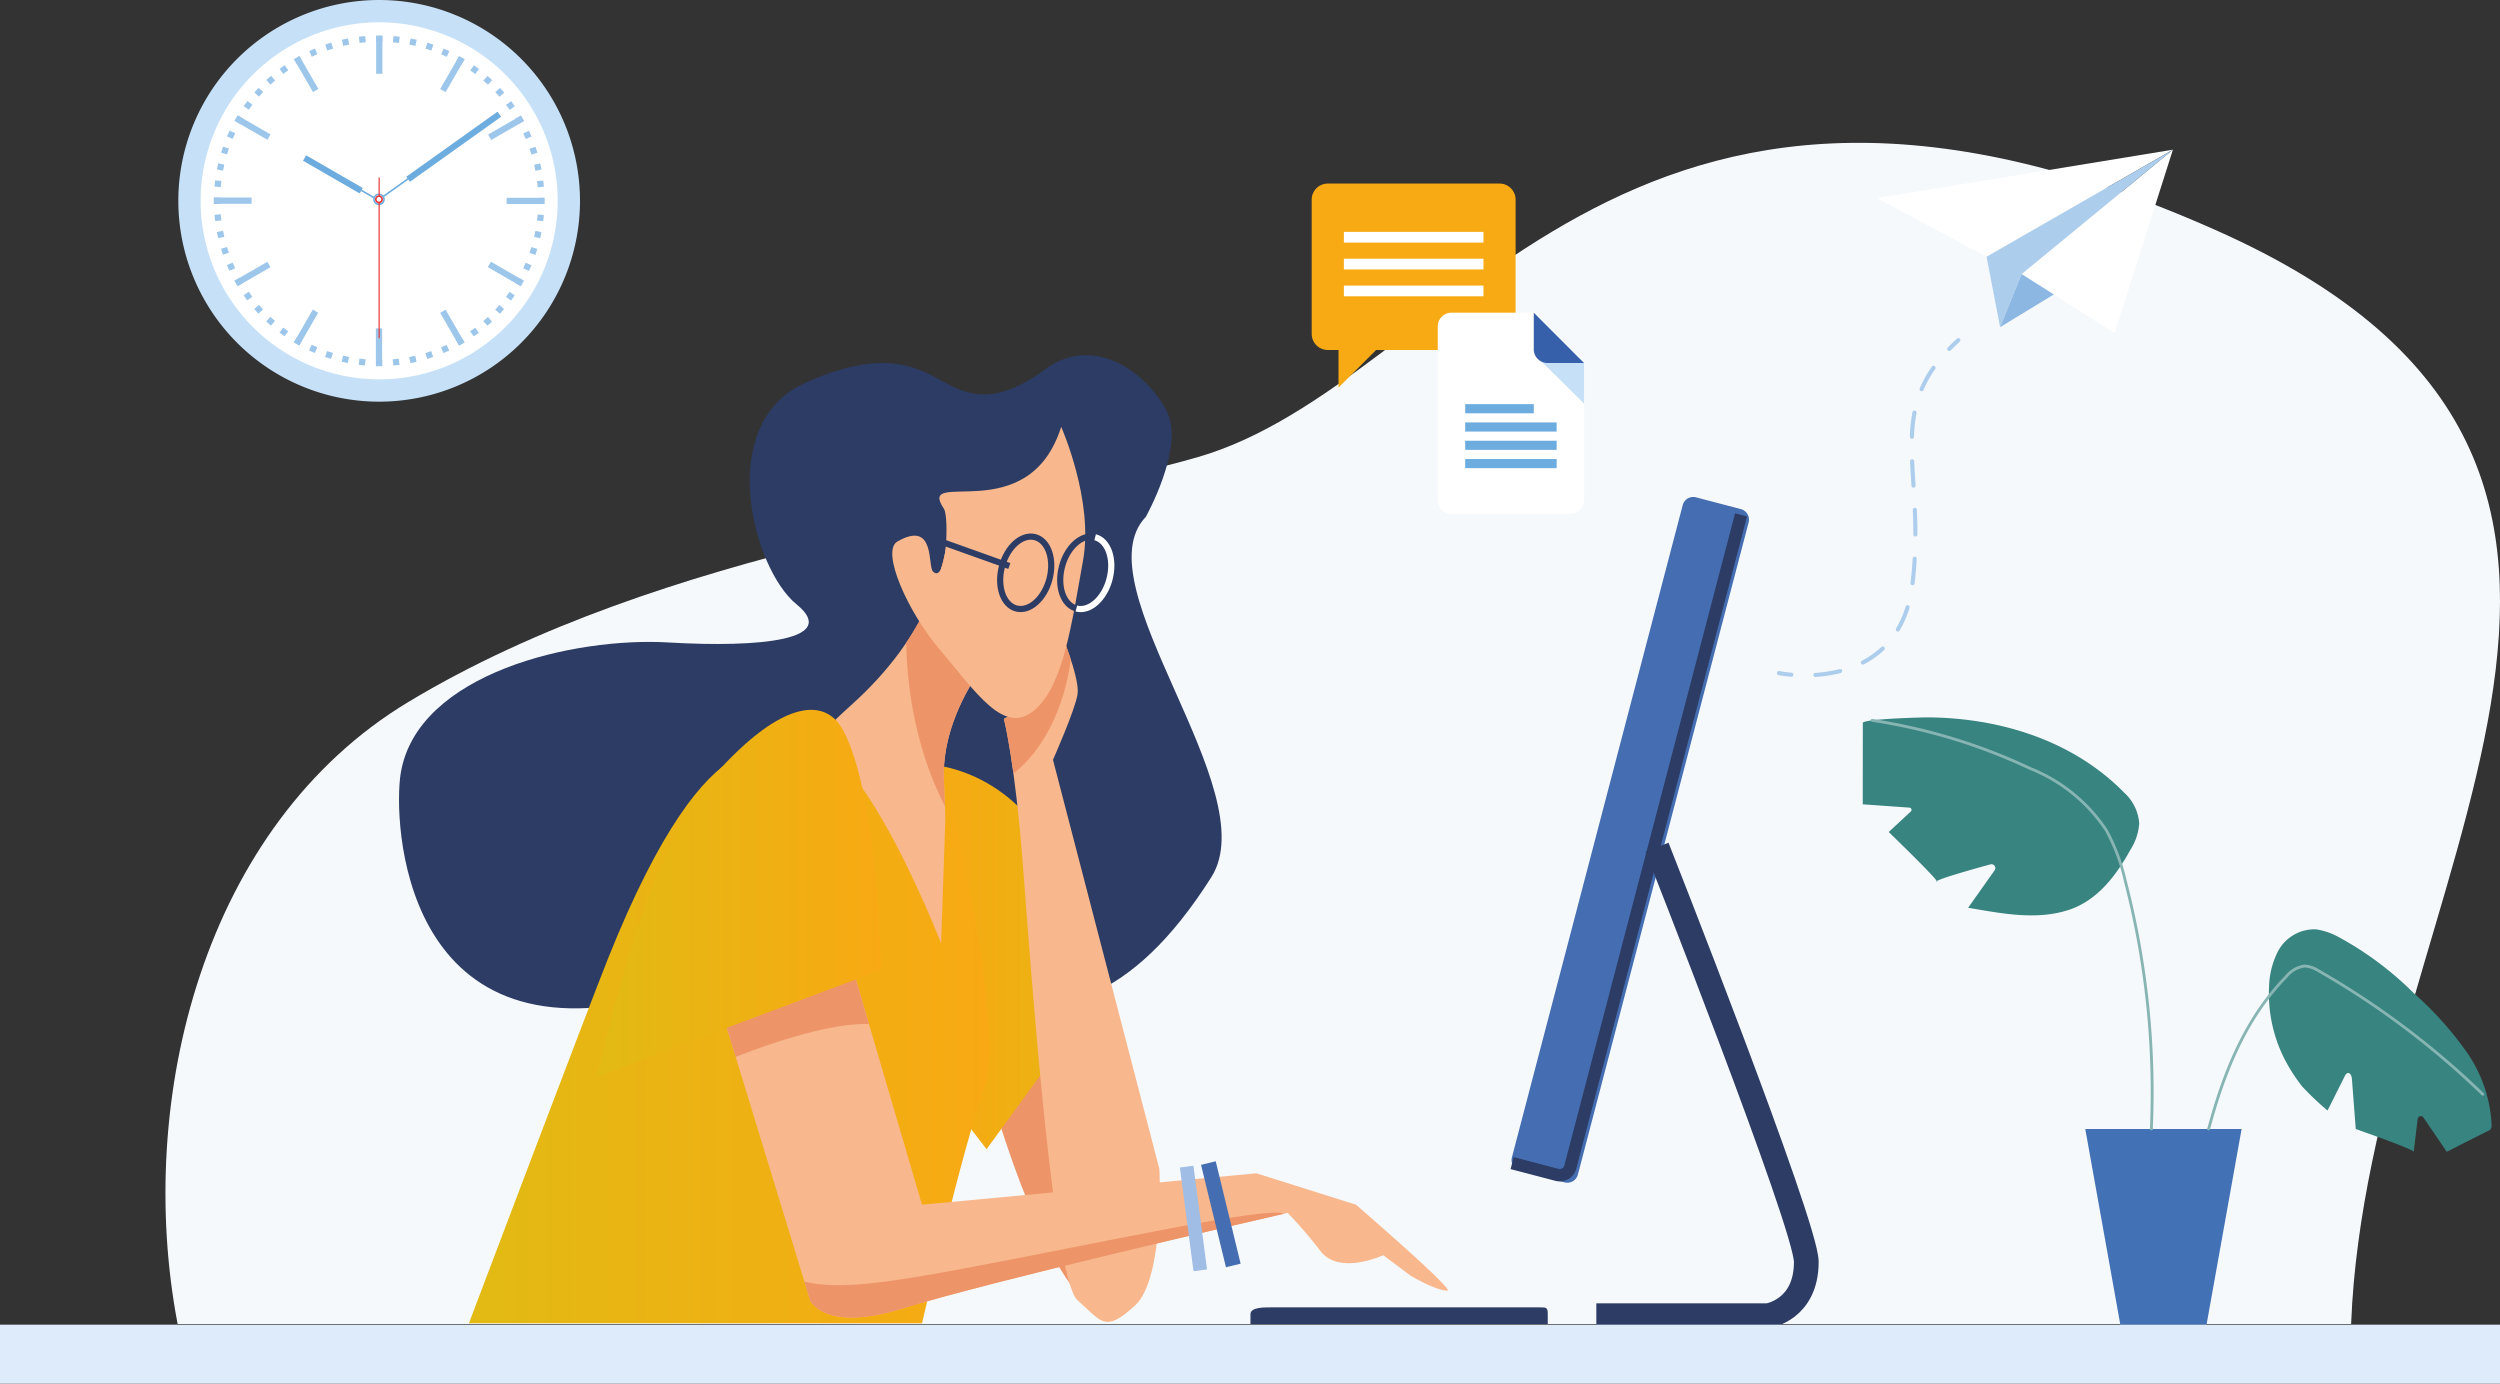
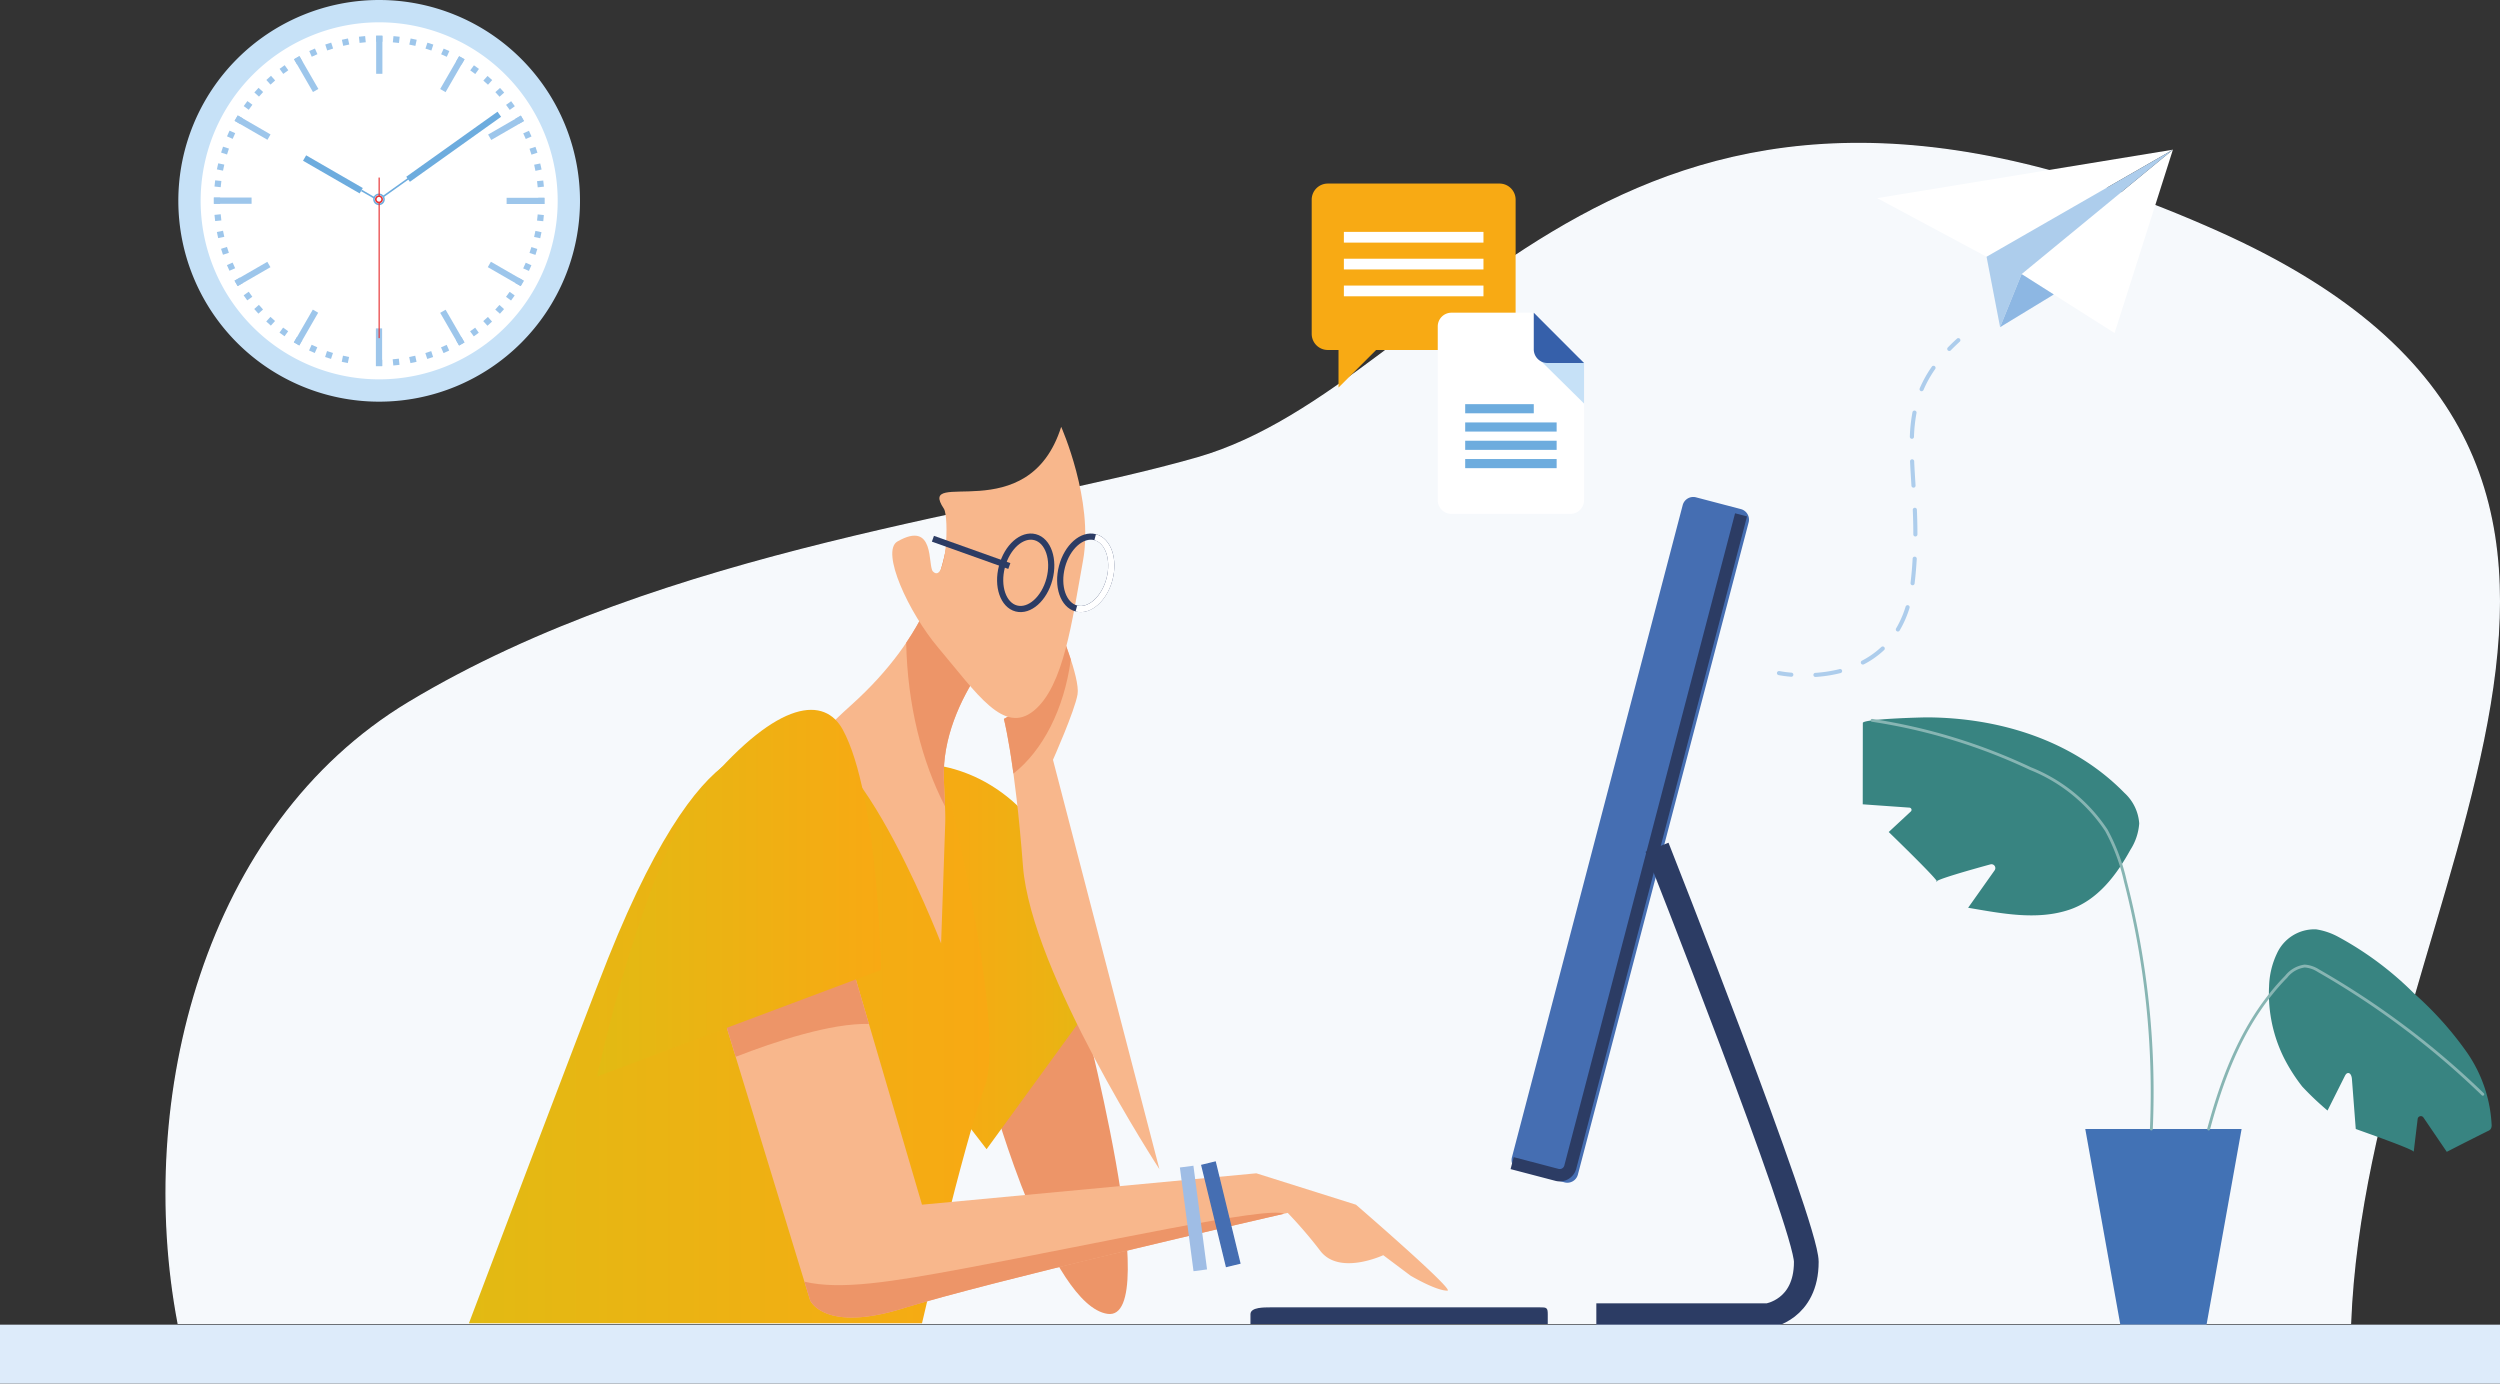
<svg xmlns="http://www.w3.org/2000/svg" xmlns:xlink="http://www.w3.org/1999/xlink" id="Calque_1" data-name="Calque 1" viewBox="0 0 1728.67 956.67">
  <rect x="0" y="0" width="1728.67" height="956.67" fill="#333333" stroke="none" />
  <defs>
    <style>.cls-1{fill:#f6f9fc;stroke:#f6f9fc;}.cls-1,.cls-10,.cls-11,.cls-12,.cls-13,.cls-23,.cls-8,.cls-9{stroke-miterlimit:10;}.cls-2{fill:#ed9568;}.cls-10,.cls-3{fill:#2c3c64;}.cls-4{fill:url(#Dégradé_sans_nom_12);}.cls-5{fill:#f8b78c;}.cls-6{fill:url(#Dégradé_sans_nom_3);}.cls-13,.cls-7{fill:#456eb2;}.cls-11,.cls-12,.cls-23,.cls-8,.cls-9{fill:none;}.cls-10,.cls-11,.cls-8,.cls-9{stroke:#2c3c64;}.cls-8{stroke-width:8.55px;}.cls-9{stroke-width:17.09px;}.cls-11,.cls-12{stroke-width:4.27px;}.cls-12{stroke:#fff;}.cls-13{stroke:#456eb2;}.cls-14{fill:#9fbde5;}.cls-15{fill:url(#Dégradé_sans_nom_3-2);}.cls-16{fill:#c6e1f7;}.cls-17{fill:#fff;}.cls-18{fill:#9dc6eb;}.cls-19{fill:#6dacde;}.cls-20{fill:#e73233;}.cls-21{fill:#4272b5;}.cls-22{fill:#388481;}.cls-23{stroke:#87b5b3;stroke-linecap:round;stroke-width:1.98px;}.cls-24{fill:#ddebfa;}.cls-25{fill:#f8aa14;}.cls-26{fill:#3660aa;}.cls-27{fill:#adcdec;}.cls-28{fill:#8db7e3;}</style>
    <linearGradient id="Dégradé_sans_nom_12" x1="581.03" y1="661.29" x2="762.72" y2="661.29" gradientUnits="userSpaceOnUse">
      <stop offset="0" stop-color="#f8a913" />
      <stop offset="0.47" stop-color="#f5ab13" />
      <stop offset="0.8" stop-color="#ecb213" />
      <stop offset="1" stop-color="#e2ba13" />
    </linearGradient>
    <linearGradient id="Dégradé_sans_nom_3" x1="324.24" y1="713.77" x2="684.24" y2="713.77" gradientUnits="userSpaceOnUse">
      <stop offset="0" stop-color="#e2ba13" />
      <stop offset="1" stop-color="#f8a913" />
    </linearGradient>
    <linearGradient id="Dégradé_sans_nom_3-2" x1="412.94" y1="617.57" x2="609.22" y2="617.57" xlink:href="#Dégradé_sans_nom_3" />
  </defs>
  <path class="cls-1" d="M1534.32,160.66c-414.49-185.92-528.42,104.91-706.24,156-133,38.23-367.32,62.12-545.19,169C141.17,570.83,93.83,760.08,123.24,915h1502C1636.94,615.85,1901.09,325.18,1534.32,160.66Z" />
  <path class="cls-2" d="M686.6,761.29s39.63,141.55,79.26,147.21-17-209.49-22.65-230.25S686.6,761.29,686.6,761.29Z" />
-   <path class="cls-3" d="M792.28,357.41s26.42-47.17,15.1-71.71-49.07-56.62-84.93-30.19-54.73,17-71.71,7.54-41-22.37-94.37,1.89c-62.28,28.31-35.85,128.33-5.66,152.87S526.18,448,462,444.23,288.39,465,277.06,534.82c-5.21,32.16,0,200,175.52,154.75s273.65,92.48,385-83C875.63,546.55,747,404.6,792.28,357.41Z" />
  <path class="cls-4" d="M618.66,529.16s41.52-9.44,81.15,24.53,62.91,130.22,62.91,130.22L682.19,794.63,599.78,687.69S546.94,519.72,618.66,529.16Z" />
-   <path class="cls-5" d="M731.89,432.91s15.1,35.85,13.21,47.18-17,45.29-17,45.29l73.61,283.09s3.77,75.49-17,94.37-22.64,11.32-39.63-3.78S713,672.59,707.36,599s-13.21-101.92-13.21-101.92S713,485.75,720.57,482,730,438.57,731.89,432.91Z" />
+   <path class="cls-5" d="M731.89,432.91s15.1,35.85,13.21,47.18-17,45.29-17,45.29l73.61,283.09S713,672.59,707.36,599s-13.21-101.92-13.21-101.92S713,485.75,720.57,482,730,438.57,731.89,432.91Z" />
  <path class="cls-5" d="M707.36,429.13c-5.67,3.78-56.62,52.85-54.73,109.46s5.66,56.62,3.77,75.49,5.66,77.38-37.74,109.47c-12.24,9-30.2-94.37-47.19-147.21-12.71-39.57-37.74-39.63,17-88.7s64.17-96.25,67.94-120.79S707.36,429.13,707.36,429.13Z" />
  <path class="cls-6" d="M539.39,523.5s-46.18-42.68-118.9,139.13C405.4,700.37,324.24,915,324.24,915H637.53s28.31-122.14,43.4-163.66-26.42-208.6-26.42-208.6l-3.77,109.6S579,466.25,539.39,523.5Z" />
  <path class="cls-5" d="M490.32,670.7l69.83,228.36s9.44,22.65,64.17,5.66c64.41-20,266.1-66.05,266.1-66.05a308.35,308.35,0,0,1,22.65,26.42c13.21,17,43.4,2.83,43.4,2.83l18.88,14.16s17.41,10.37,25.47,10.37c5.67,0-63.22-59.44-63.22-59.44L868.72,811.3,637.53,833,577.14,627.29Z" />
  <path class="cls-7" d="M1091.06,812.19a7.56,7.56,0,0,1-9.22,5.39l-31-8.13a7.55,7.55,0,0,1-5.39-9.21l118.08-450.95a7.55,7.55,0,0,1,9.21-5.4l31,8.13a7.56,7.56,0,0,1,5.39,9.22Z" />
  <path class="cls-8" d="M1203.88,356,1085.81,807a7.54,7.54,0,0,1-9.21,5.38l-31-8.12" />
  <path class="cls-9" d="M1145.77,585.85S1249,847.24,1249,872.55c0,33.27-26.45,37.19-26.45,37.19H1103.81" />
  <path class="cls-10" d="M1069.72,915V908.7c0-4.17-.56-4.2-4.73-4.2H878.15c-4.17,0-13,0-13,4.2V915Z" />
  <path class="cls-2" d="M656.4,366.85c-2.64,17.16-8.07,45.4-29.8,77.6.87,42.86,10.77,82.08,26.81,113-.28-5.48-.55-11.7-.78-18.81-1.89-56.61,49.06-105.68,54.73-109.46C707.36,429.13,660.18,342.32,656.4,366.85Z" />
  <path class="cls-2" d="M740.43,456c-3.83-11.85-8.54-23-8.54-23-1.89,5.66-3.78,45.29-11.32,49.07s-26.42,15.09-26.42,15.09,3,11.19,6.6,37.75C721,519.05,735.88,490.28,740.43,456Z" />
  <path class="cls-5" d="M733.78,295.14s22.65,50.95,15.1,92.47-13.22,86.82-34,103.8-39.29-11.77-66-43.41c-20.76-24.53-40.12-66.85-28.31-73.6,26.42-15.1,20.76,17,24.54,20.76,9.43,9.44,11.32-37.75,7.55-43.41C633.15,322.55,711.13,366.85,733.78,295.14Z" />
  <path class="cls-11" d="M725.67,400.44c-3.59,13.6-13.85,22.69-22.92,20.3s-13.52-15.36-9.93-29,13.85-22.7,22.92-20.31S729.25,386.83,725.67,400.44Z" />
  <path class="cls-11" d="M767.19,400.44c-3.59,13.6-13.85,22.69-22.92,20.3s-13.52-15.36-9.93-29,13.85-22.7,22.92-20.31S770.77,386.83,767.19,400.44Z" />
  <path class="cls-12" d="M757.26,371.47c9.07,2.39,13.51,15.36,9.93,29s-13.85,22.69-22.92,20.3" />
  <line class="cls-11" x1="697.92" y1="391.39" x2="645.08" y2="372.52" />
  <path class="cls-2" d="M667.15,877c-50.53,9.39-86.15,15.19-110.93,9.23l3.93,12.87s9.44,22.65,64.17,5.66c60.14-18.66,239.95-60.06,263.52-65.46C877,833.69,758.94,859.91,667.15,877Z" />
  <rect class="cls-13" x="839.46" y="803.68" width="9.44" height="71.87" transform="translate(-174.52 223.3) rotate(-13.67)" />
  <rect class="cls-14" x="820.59" y="806.28" width="9.44" height="72.33" transform="translate(-102.84 114.85) rotate(-7.49)" />
  <path class="cls-2" d="M508.69,730.76c27.41-10.66,65.8-23.34,92.14-22.75l-17-57.93-90.38,30.86Z" />
  <path class="cls-15" d="M412.94,744.31,609.22,670.7s-1.89-120.78-26.42-166.08c-12.52-23.11-44-21.31-94.37,37.75C445,593.33,412.94,744.31,412.94,744.31Z" />
  <path class="cls-16" d="M401.05,138.87A138.87,138.87,0,1,1,262.17,0,138.88,138.88,0,0,1,401.05,138.87Z" />
  <path class="cls-17" d="M385.62,138.87A123.44,123.44,0,1,1,262.17,15.43,123.45,123.45,0,0,1,385.62,138.87Z" />
  <rect class="cls-18" x="260.1" y="24.56" width="4.32" height="4.31" />
  <rect class="cls-18" x="260.1" y="24.89" width="4.32" height="26.14" />
  <polygon class="cls-18" points="220.15 61.49 216.41 63.64 203.36 41.03 207.08 38.87 220.15 61.49" />
  <polygon class="cls-18" points="187.07 92.95 184.93 96.67 162.28 83.61 164.47 79.87 187.07 92.95" />
  <polygon class="cls-18" points="173.96 136.6 173.97 140.92 147.85 140.92 147.85 136.6 173.96 136.6" />
  <polygon class="cls-18" points="184.84 181.03 187.01 184.75 164.38 197.82 162.22 194.09 184.84 181.03" />
  <polygon class="cls-18" points="216.31 214.07 220.01 216.24 206.96 238.87 203.25 236.71 216.31 214.07" />
  <rect class="cls-18" x="259.91" y="227.07" width="4.31" height="26.12" />
  <polygon class="cls-18" points="304.37 216.32 308.12 214.16 321.19 236.79 317.44 238.92 304.37 216.32" />
  <polygon class="cls-18" points="337.29 184.72 339.45 180.99 362.11 194.06 359.94 197.79 337.29 184.72" />
  <polygon class="cls-18" points="350.31 141.07 350.31 136.75 376.42 136.75 376.4 141.06 350.31 141.07" />
  <polygon class="cls-18" points="339.68 96.79 337.51 93.04 360.15 79.98 362.3 83.72 339.68 96.79" />
  <polygon class="cls-18" points="308.1 63.72 304.36 61.56 317.42 38.94 321.16 41.1 308.1 63.72" />
  <rect class="cls-18" x="248.39" y="25.17" width="4.32" height="4.3" transform="translate(-1.48 26.06) rotate(-5.94)" />
  <polygon class="cls-18" points="241.5 30.8 237.31 31.7 236.4 27.49 240.61 26.6 241.5 30.8" />
  <polygon class="cls-18" points="230.34 33.56 226.24 34.9 224.91 30.79 229 29.47 230.34 33.56" />
  <polygon class="cls-18" points="219.49 37.48 215.56 39.24 213.83 35.28 217.75 33.55 219.49 37.48" />
  <polygon class="cls-18" points="209.12 42.49 205.42 44.65 203.26 40.9 206.99 38.76 209.12 42.49" />
  <polygon class="cls-18" points="199.35 48.58 195.88 51.1 193.33 47.61 196.84 45.07 199.35 48.58" />
  <rect class="cls-18" x="185.06" y="53.31" width="4.32" height="4.31" transform="translate(10.91 139.39) rotate(-41.96)" />
  <polygon class="cls-18" points="181.96 63.62 179.08 66.81 175.87 63.93 178.76 60.73 181.96 63.62" />
  <rect class="cls-18" x="169.37" y="70.74" width="4.31" height="4.3" transform="translate(11.32 168.12) rotate(-53.75)" />
  <polygon class="cls-18" points="168.06 81.94 165.92 85.68 162.19 83.51 164.35 79.78 168.06 81.94" />
  <polygon class="cls-18" points="162.64 92.09 160.88 96.03 156.96 94.28 158.73 90.33 162.64 92.09" />
  <rect class="cls-18" x="153.44" y="101.98" width="4.3" height="4.31" transform="translate(8.4 219.82) rotate(-71.96)" />
  <polygon class="cls-18" points="155.1 113.82 154.21 118.02 149.97 117.12 150.89 112.92 155.1 113.82" />
  <polygon class="cls-18" points="153.08 125.14 152.61 129.44 148.32 128.97 148.78 124.7 153.08 125.14" />
  <polygon class="cls-18" points="152.22 136.63 152.22 140.93 147.93 140.93 147.91 136.63 152.22 136.63" />
  <polygon class="cls-18" points="152.61 148.14 153.06 152.43 148.78 152.86 148.3 148.59 152.61 148.14" />
  <polygon class="cls-18" points="154.21 159.54 155.09 163.76 150.86 164.65 149.96 160.44 154.21 159.54" />
  <polygon class="cls-18" points="156.94 170.72 158.26 174.82 154.18 176.15 152.85 172.06 156.94 170.72" />
  <polygon class="cls-18" points="160.86 181.55 162.6 185.49 158.66 187.22 156.91 183.31 160.86 181.55" />
  <polygon class="cls-18" points="165.85 191.91 168.01 195.64 164.28 197.79 162.13 194.07 165.85 191.91" />
  <polygon class="cls-18" points="171.97 201.7 174.48 205.18 170.98 207.7 168.47 204.23 171.97 201.7" />
  <polygon class="cls-18" points="179.02 210.78 181.88 213.99 178.68 216.88 175.79 213.66 179.02 210.78" />
  <polygon class="cls-18" points="187.01 219.09 190.18 221.97 187.28 225.16 184.09 222.28 187.01 219.09" />
  <polygon class="cls-18" points="195.77 226.51 199.27 229.05 196.74 232.52 193.25 230 195.77 226.51" />
  <polygon class="cls-18" points="205.33 232.96 209.05 235.13 206.88 238.85 203.15 236.71 205.33 232.96" />
  <polygon class="cls-18" points="215.49 238.39 219.41 240.15 217.65 244.08 213.7 242.35 215.49 238.39" />
  <polygon class="cls-18" points="226.14 242.74 230.24 244.08 228.89 248.17 224.8 246.85 226.14 242.74" />
  <polygon class="cls-18" points="237.17 245.93 241.4 246.85 240.48 251.07 236.3 250.17 237.17 245.93" />
-   <polygon class="cls-18" points="248.53 247.96 252.81 248.43 252.34 252.71 248.08 252.28 248.53 247.96" />
  <polygon class="cls-18" points="260.01 248.79 264.31 248.81 264.31 253.11 260.01 253.13 260.01 248.79" />
  <rect class="cls-18" x="271.74" y="248.2" width="4.29" height="4.31" transform="translate(-24.02 29.13) rotate(-5.83)" />
  <polygon class="cls-18" points="282.92 246.85 287.12 245.97 288.03 250.19 283.81 251.09 282.92 246.85" />
  <polygon class="cls-18" points="294.1 244.11 298.18 242.78 299.49 246.88 295.43 248.21 294.1 244.11" />
  <polygon class="cls-18" points="304.94 240.19 308.86 238.45 310.61 242.39 306.69 244.15 304.94 240.19" />
  <polygon class="cls-18" points="315.28 235.16 319.02 233.03 321.16 236.76 317.44 238.92 315.28 235.16" />
  <polygon class="cls-18" points="325.05 229.09 328.56 226.57 331.06 230.06 327.62 232.59 325.05 229.09" />
  <polygon class="cls-18" points="334.13 222.03 337.37 219.15 340.23 222.37 337.05 225.25 334.13 222.03" />
  <polygon class="cls-18" points="342.45 214.06 345.34 210.86 348.53 213.74 345.67 216.94 342.45 214.06" />
  <polygon class="cls-18" points="349.87 205.26 352.4 201.78 355.89 204.31 353.37 207.8 349.87 205.26" />
  <polygon class="cls-18" points="356.32 195.73 358.5 192 362.23 194.16 360.1 197.88 356.32 195.73" />
  <polygon class="cls-18" points="361.76 185.58 363.53 181.65 367.45 183.41 365.73 187.33 361.76 185.58" />
  <polygon class="cls-18" points="366.11 174.91 367.45 170.82 371.53 172.16 370.25 176.25 366.11 174.91" />
  <polygon class="cls-18" points="369.32 163.86 370.21 159.64 374.42 160.56 373.55 164.74 369.32 163.86" />
  <polygon class="cls-18" points="371.34 152.53 371.8 148.25 376.07 148.71 375.65 152.96 371.34 152.53" />
  <polygon class="cls-18" points="372.18 141.05 372.18 136.75 376.49 136.75 376.51 141.05 372.18 141.05" />
  <polygon class="cls-18" points="371.81 129.53 371.34 125.26 375.64 124.83 376.1 129.07 371.81 129.53" />
  <polygon class="cls-18" points="370.23 118.14 369.35 113.9 373.55 113.03 374.49 117.22 370.23 118.14" />
  <polygon class="cls-18" points="367.49 106.95 366.14 102.86 370.25 101.53 371.62 105.6 367.49 106.95" />
  <polygon class="cls-18" points="363.56 96.12 361.8 92.19 365.75 90.44 367.52 94.36 363.56 96.12" />
  <polygon class="cls-18" points="358.54 85.76 356.38 82.05 360.13 79.89 362.3 83.59 358.54 85.76" />
  <polygon class="cls-18" points="352.46 76 349.92 72.51 353.45 69.98 355.99 73.44 352.46 76" />
  <polygon class="cls-18" points="345.41 66.9 342.51 63.71 345.76 60.81 348.64 63.99 345.41 66.9" />
  <polygon class="cls-18" points="337.43 58.59 334.21 55.73 337.12 52.52 340.33 55.38 337.43 58.59" />
  <polygon class="cls-18" points="328.63 51.19 325.14 48.65 327.72 45.16 331.19 47.65 328.63 51.19" />
  <polygon class="cls-18" points="319.1 44.71 315.37 42.56 317.54 38.82 321.26 40.95 319.1 44.71" />
  <polygon class="cls-18" points="308.94 39.28 305.02 37.53 306.79 33.6 310.71 35.32 308.94 39.28" />
  <polygon class="cls-18" points="298.29 34.94 294.19 33.62 295.54 29.51 299.63 30.82 298.29 34.94" />
  <polygon class="cls-18" points="287.22 31.73 283.02 30.85 283.95 26.61 288.14 27.49 287.22 31.73" />
  <polygon class="cls-18" points="275.89 29.71 271.63 29.29 272.08 24.97 276.36 25.41 275.89 29.71" />
  <polygon class="cls-19" points="250.86 130.02 248.68 133.74 209.53 111.15 211.7 107.4 250.86 130.02" />
  <polygon class="cls-19" points="258.62 137.34 249.62 132.16 250.19 131.17 259.18 136.39 258.62 137.34" />
  <polygon class="cls-19" points="283.42 125.72 280.92 122.21 344.01 77.23 346.48 80.75 283.42 125.72" />
  <polygon class="cls-19" points="265.38 136.3 264.73 135.4 283.02 122.35 283.66 123.26 265.38 136.3" />
  <path class="cls-19" d="M262.06,141.85a4,4,0,1,1,4-4A4,4,0,0,1,262.06,141.85Zm0-7a2.93,2.93,0,1,0,2.92,2.93A2.93,2.93,0,0,0,262.06,134.89Z" />
  <path class="cls-20" d="M262.06,140.57a2.74,2.74,0,1,1,2.73-2.75A2.76,2.76,0,0,1,262.06,140.57Zm0-4.38a1.64,1.64,0,0,0-1.63,1.63,1.62,1.62,0,1,0,3.24,0A1.63,1.63,0,0,0,262.06,136.19Z" />
  <rect class="cls-20" x="261.77" y="140.22" width="0.8" height="93.6" />
  <rect class="cls-20" x="261.77" y="122.78" width="0.8" height="12.88" />
  <path id="Tracé_6766" data-name="Tracé 6766" class="cls-21" d="M1441.9,780.66H1550L1525.75,916h-59.61Z" />
  <path id="Tracé_6767" data-name="Tracé 6767" class="cls-22" d="M1288.08,499.91c0-2.86,41.8-3.89,44.45-3.87,50,.25,100.85,15.82,136.43,52.21a31.55,31.55,0,0,1,10.24,21.12,38.85,38.85,0,0,1-6.11,18.27c-9.58,17.41-22.56,34.73-42.1,41.36-22.61,7.63-47.27,2.55-70.09-1.31l18.32-25.89a2.67,2.67,0,0,0-2.88-4.12c-13.25,3.63-40,11.16-37.13,12.13,3.82,1.27-33.22-34.5-33.22-34.5l15.33-14.24a1.53,1.53,0,0,0,0-2.16,1.61,1.61,0,0,0-1-.46l-32.3-2.29Z" />
  <path id="Tracé_6768" data-name="Tracé 6768" class="cls-22" d="M1569,692.22a91.87,91.87,0,0,1,0-10.23,56.32,56.32,0,0,1,5.38-22.59,28.51,28.51,0,0,1,27.12-16.79,46.76,46.76,0,0,1,15.16,5.1,226.92,226.92,0,0,1,52.47,39.11,234.62,234.62,0,0,1,36.19,40.2,96.18,96.18,0,0,1,17.55,50.54,5,5,0,0,1-.65,3.15,5.08,5.08,0,0,1-2,1.4q-14.22,7.08-28.35,14.34l-16.14-23.74a2.21,2.21,0,0,0-4,1L1669,796.44c.2-1.68-37-14.6-40.07-15.79L1626.27,746c-.15-1.86-1-4.34-2.87-4-1,.18-1.61,1.21-2.07,2.13l-11.92,23.78a202.58,202.58,0,0,1-17.47-16.57,120,120,0,0,1-12.85-20.24A99.72,99.72,0,0,1,1569,692.22Z" />
  <path id="Tracé_6769" data-name="Tracé 6769" class="cls-23" d="M1487.6,780.66a583,583,0,0,0-18-171.39,134.69,134.69,0,0,0-13.12-35.11,113.53,113.53,0,0,0-52.59-42.74,394.17,394.17,0,0,0-109.4-33.33" />
  <path id="Tracé_6770" data-name="Tracé 6770" class="cls-23" d="M1527.2,780.67c10.49-38.82,25.24-76.32,53.63-105.32a19.56,19.56,0,0,1,12.79-7.36,19.94,19.94,0,0,1,9.42,3.18,570.67,570.67,0,0,1,113.72,85.48" />
  <rect id="Rectangle_2714" data-name="Rectangle 2714" class="cls-24" y="915.97" width="1728.67" height="40.69" />
  <path class="cls-25" d="M907,230.87A11.13,11.13,0,0,0,918.11,242h7.43v26l26-26h85.38A11.13,11.13,0,0,0,1048,230.87v-92.8a11.13,11.13,0,0,0-11.13-11.14H918.11A11.13,11.13,0,0,0,907,138.07Z" />
  <rect class="cls-17" x="929.25" y="160.34" width="96.52" height="7.42" />
  <rect class="cls-17" x="929.25" y="178.9" width="96.52" height="7.42" />
  <rect class="cls-17" x="929.25" y="197.46" width="96.52" height="7.42" />
  <path class="cls-17" d="M1095.33,345.85a9.48,9.48,0,0,1-9.48,9.49h-82.21a9.49,9.49,0,0,1-9.48-9.49V225.71a9.49,9.49,0,0,1,9.48-9.49h56.91L1095.33,251Z" />
  <polygon class="cls-16" points="1063.71 247.84 1095.33 279.04 1095.33 251 1092.17 247.84 1063.71 247.84" />
  <path class="cls-26" d="M1060.55,216.22v25.29A9.49,9.49,0,0,0,1070,251h25.29Z" />
  <rect class="cls-19" x="1013.13" y="292.1" width="63.24" height="6.32" />
  <rect class="cls-19" x="1013.13" y="304.75" width="63.24" height="6.32" />
  <rect class="cls-19" x="1013.13" y="317.4" width="63.24" height="6.32" />
  <rect class="cls-19" x="1013.13" y="279.46" width="47.43" height="6.32" />
  <path id="Tracé_10067" data-name="Tracé 10067" class="cls-17" d="M1298,137l204.55-33.51-128.86,74.09Z" />
  <path id="Tracé_10068" data-name="Tracé 10068" class="cls-17" d="M1502.5,103.48l-104.61,86.05,64.27,40.78Z" />
  <path id="Tracé_10069" data-name="Tracé 10069" class="cls-27" d="M1373.64,177.54l9.36,48.68,14.89-36.71,104.64-86Z" />
  <path id="Tracé_10070" data-name="Tracé 10070" class="cls-28" d="M1383,226.22l37.14-22.6-22.25-14.12Z" />
  <g id="Groupe_5023" data-name="Groupe 5023">
    <g id="Groupe_5022" data-name="Groupe 5022">
      <g id="Groupe_5019" data-name="Groupe 5019">
        <path id="Tracé_10075" data-name="Tracé 10075" class="cls-27" d="M1239.25,467.81a1.44,1.44,0,0,1-.74.14,80.82,80.82,0,0,1-8.63-1.12,1.41,1.41,0,0,1-1.16-1.64,1.42,1.42,0,0,1,1.64-1.16h.07a80.23,80.23,0,0,0,8.32,1.09,1.42,1.42,0,0,1,1.31,1.53,1.43,1.43,0,0,1-.81,1.17Z" />
      </g>
      <g id="Groupe_5020" data-name="Groupe 5020">
        <path id="Tracé_10076" data-name="Tracé 10076" class="cls-27" d="M1288.64,459.43a1.43,1.43,0,0,1-1.27-2.55,59.89,59.89,0,0,0,13.46-9.47,1.42,1.42,0,0,1,2,2.07,62.23,62.23,0,0,1-14.1,9.93Zm-15.8,5.91a1.33,1.33,0,0,1-.28.1,95.86,95.86,0,0,1-16.94,2.64,1.43,1.43,0,1,1-.37-2.83h.18a93.41,93.41,0,0,0,16.44-2.56,1.42,1.42,0,0,1,1,2.66Zm40.09-28.79a1.42,1.42,0,0,1-1.9-.66,1.44,1.44,0,0,1,.06-1.35,69.85,69.85,0,0,0,6.6-15.15,1.43,1.43,0,0,1,2.73.84h0a72.43,72.43,0,0,1-6.88,15.76A1.33,1.33,0,0,1,1312.93,436.55Zm10.17-32a1.42,1.42,0,0,1-1.9-.67,1.44,1.44,0,0,1-.13-.79l.1-.87c.6-5.23,1.07-10.57,1.35-15.87a1.43,1.43,0,1,1,2.85.16h0c-.3,5.35-.76,10.75-1.37,16l-.1.9A1.44,1.44,0,0,1,1323.1,404.57Zm1.94-33.73a1.43,1.43,0,0,1-1.9-.66,1.52,1.52,0,0,1-.14-.63c0-5.29-.12-10.8-.37-16.84a1.43,1.43,0,1,1,2.85-.11c.25,6.08.37,11.63.37,16.95a1.44,1.44,0,0,1-.81,1.29Zm-1.29-33.76a1.43,1.43,0,0,1-1.91-.66,1.34,1.34,0,0,1-.14-.52l-.11-1.75c-.33-5.28-.64-10.27-.85-15.16a1.43,1.43,0,0,1,2.85-.12c.21,4.86.52,9.83.85,15.11l.11,1.74A1.44,1.44,0,0,1,1323.75,337.08Zm-1.12-33.77a1.42,1.42,0,0,1-.67.14,1.44,1.44,0,0,1-1.37-1.48,109.38,109.38,0,0,1,1.84-17,1.43,1.43,0,0,1,2.8.55,107.09,107.09,0,0,0-1.77,16.55,1.42,1.42,0,0,1-.83,1.24Zm6.72-32.9a1.42,1.42,0,0,1-1.93-1.84,82.65,82.65,0,0,1,8.37-15,1.42,1.42,0,1,1,2.36,1.59l0,0a80.45,80.45,0,0,0-8.08,14.44,1.4,1.4,0,0,1-.69.73Z" />
      </g>
      <g id="Groupe_5021" data-name="Groupe 5021">
        <path id="Tracé_10077" data-name="Tracé 10077" class="cls-27" d="M1348.5,242.55a1.42,1.42,0,0,1-1.9-.64,1.45,1.45,0,0,1,.26-1.64c1.94-2,4-4,6.21-6a1.42,1.42,0,0,1,2.11,1.91,1.54,1.54,0,0,1-.19.17c-2.14,2-4.18,3.95-6.07,5.9A1.43,1.43,0,0,1,1348.5,242.55Z" />
      </g>
    </g>
  </g>
</svg>